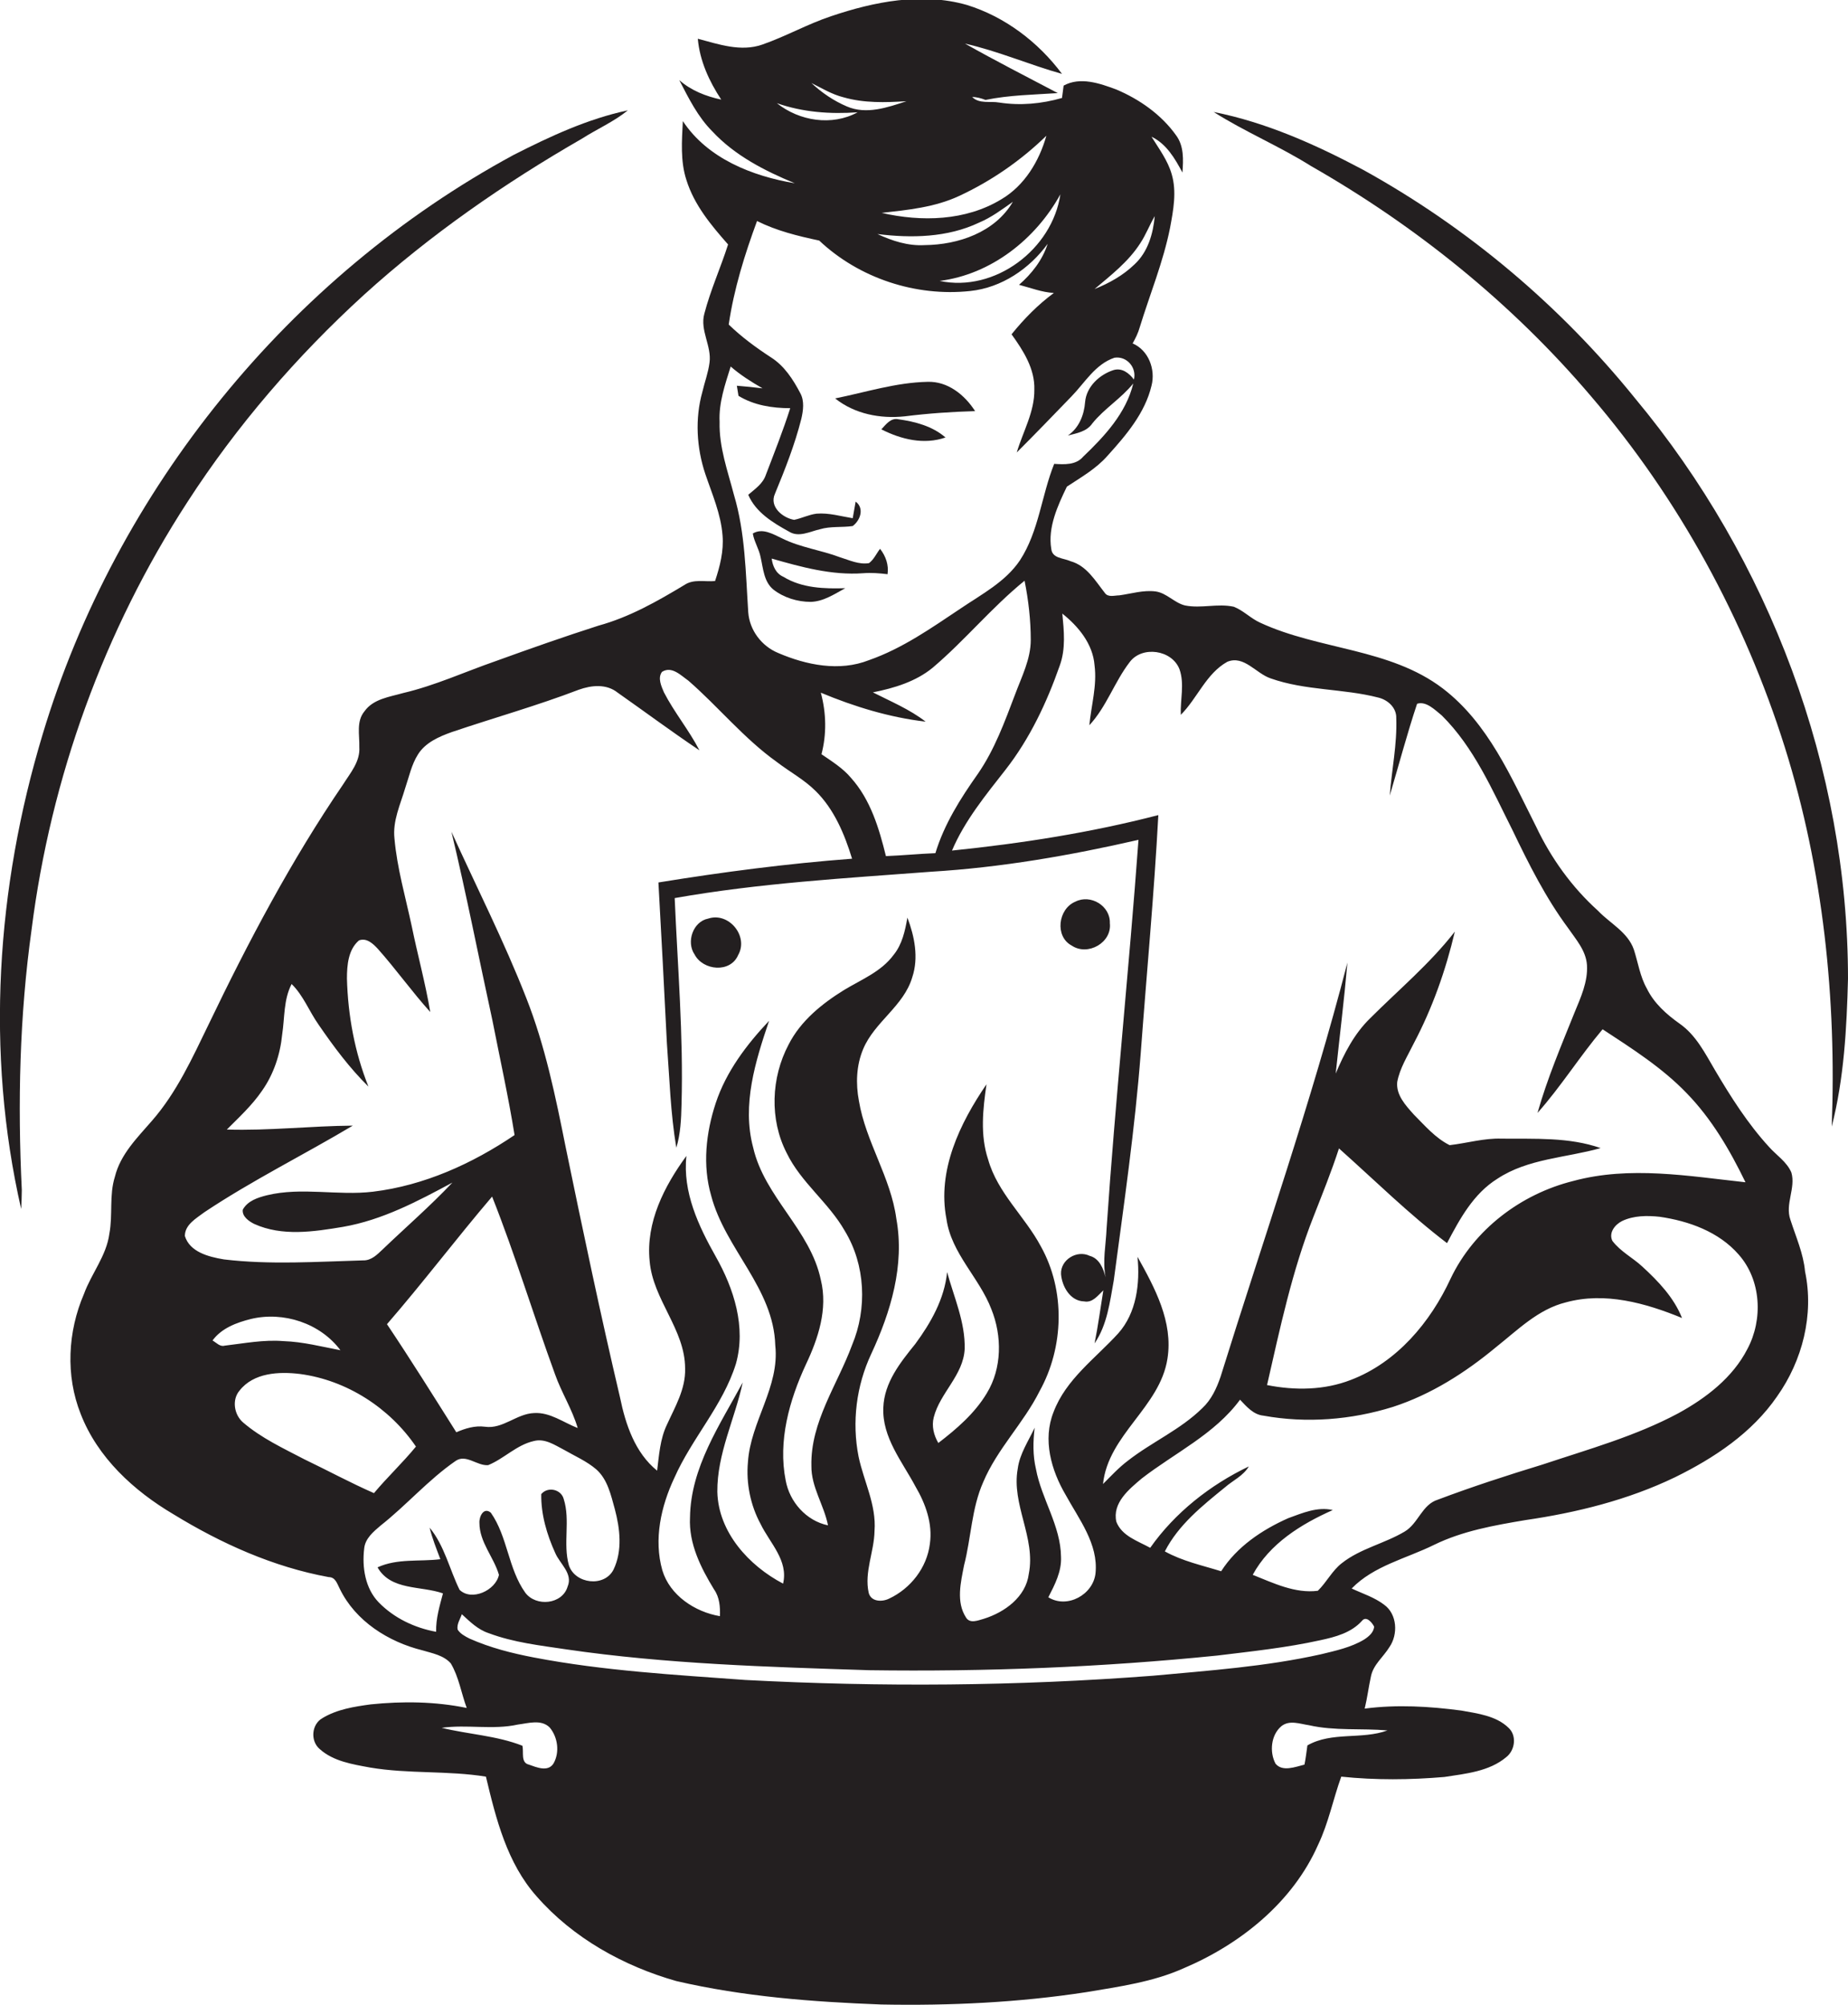
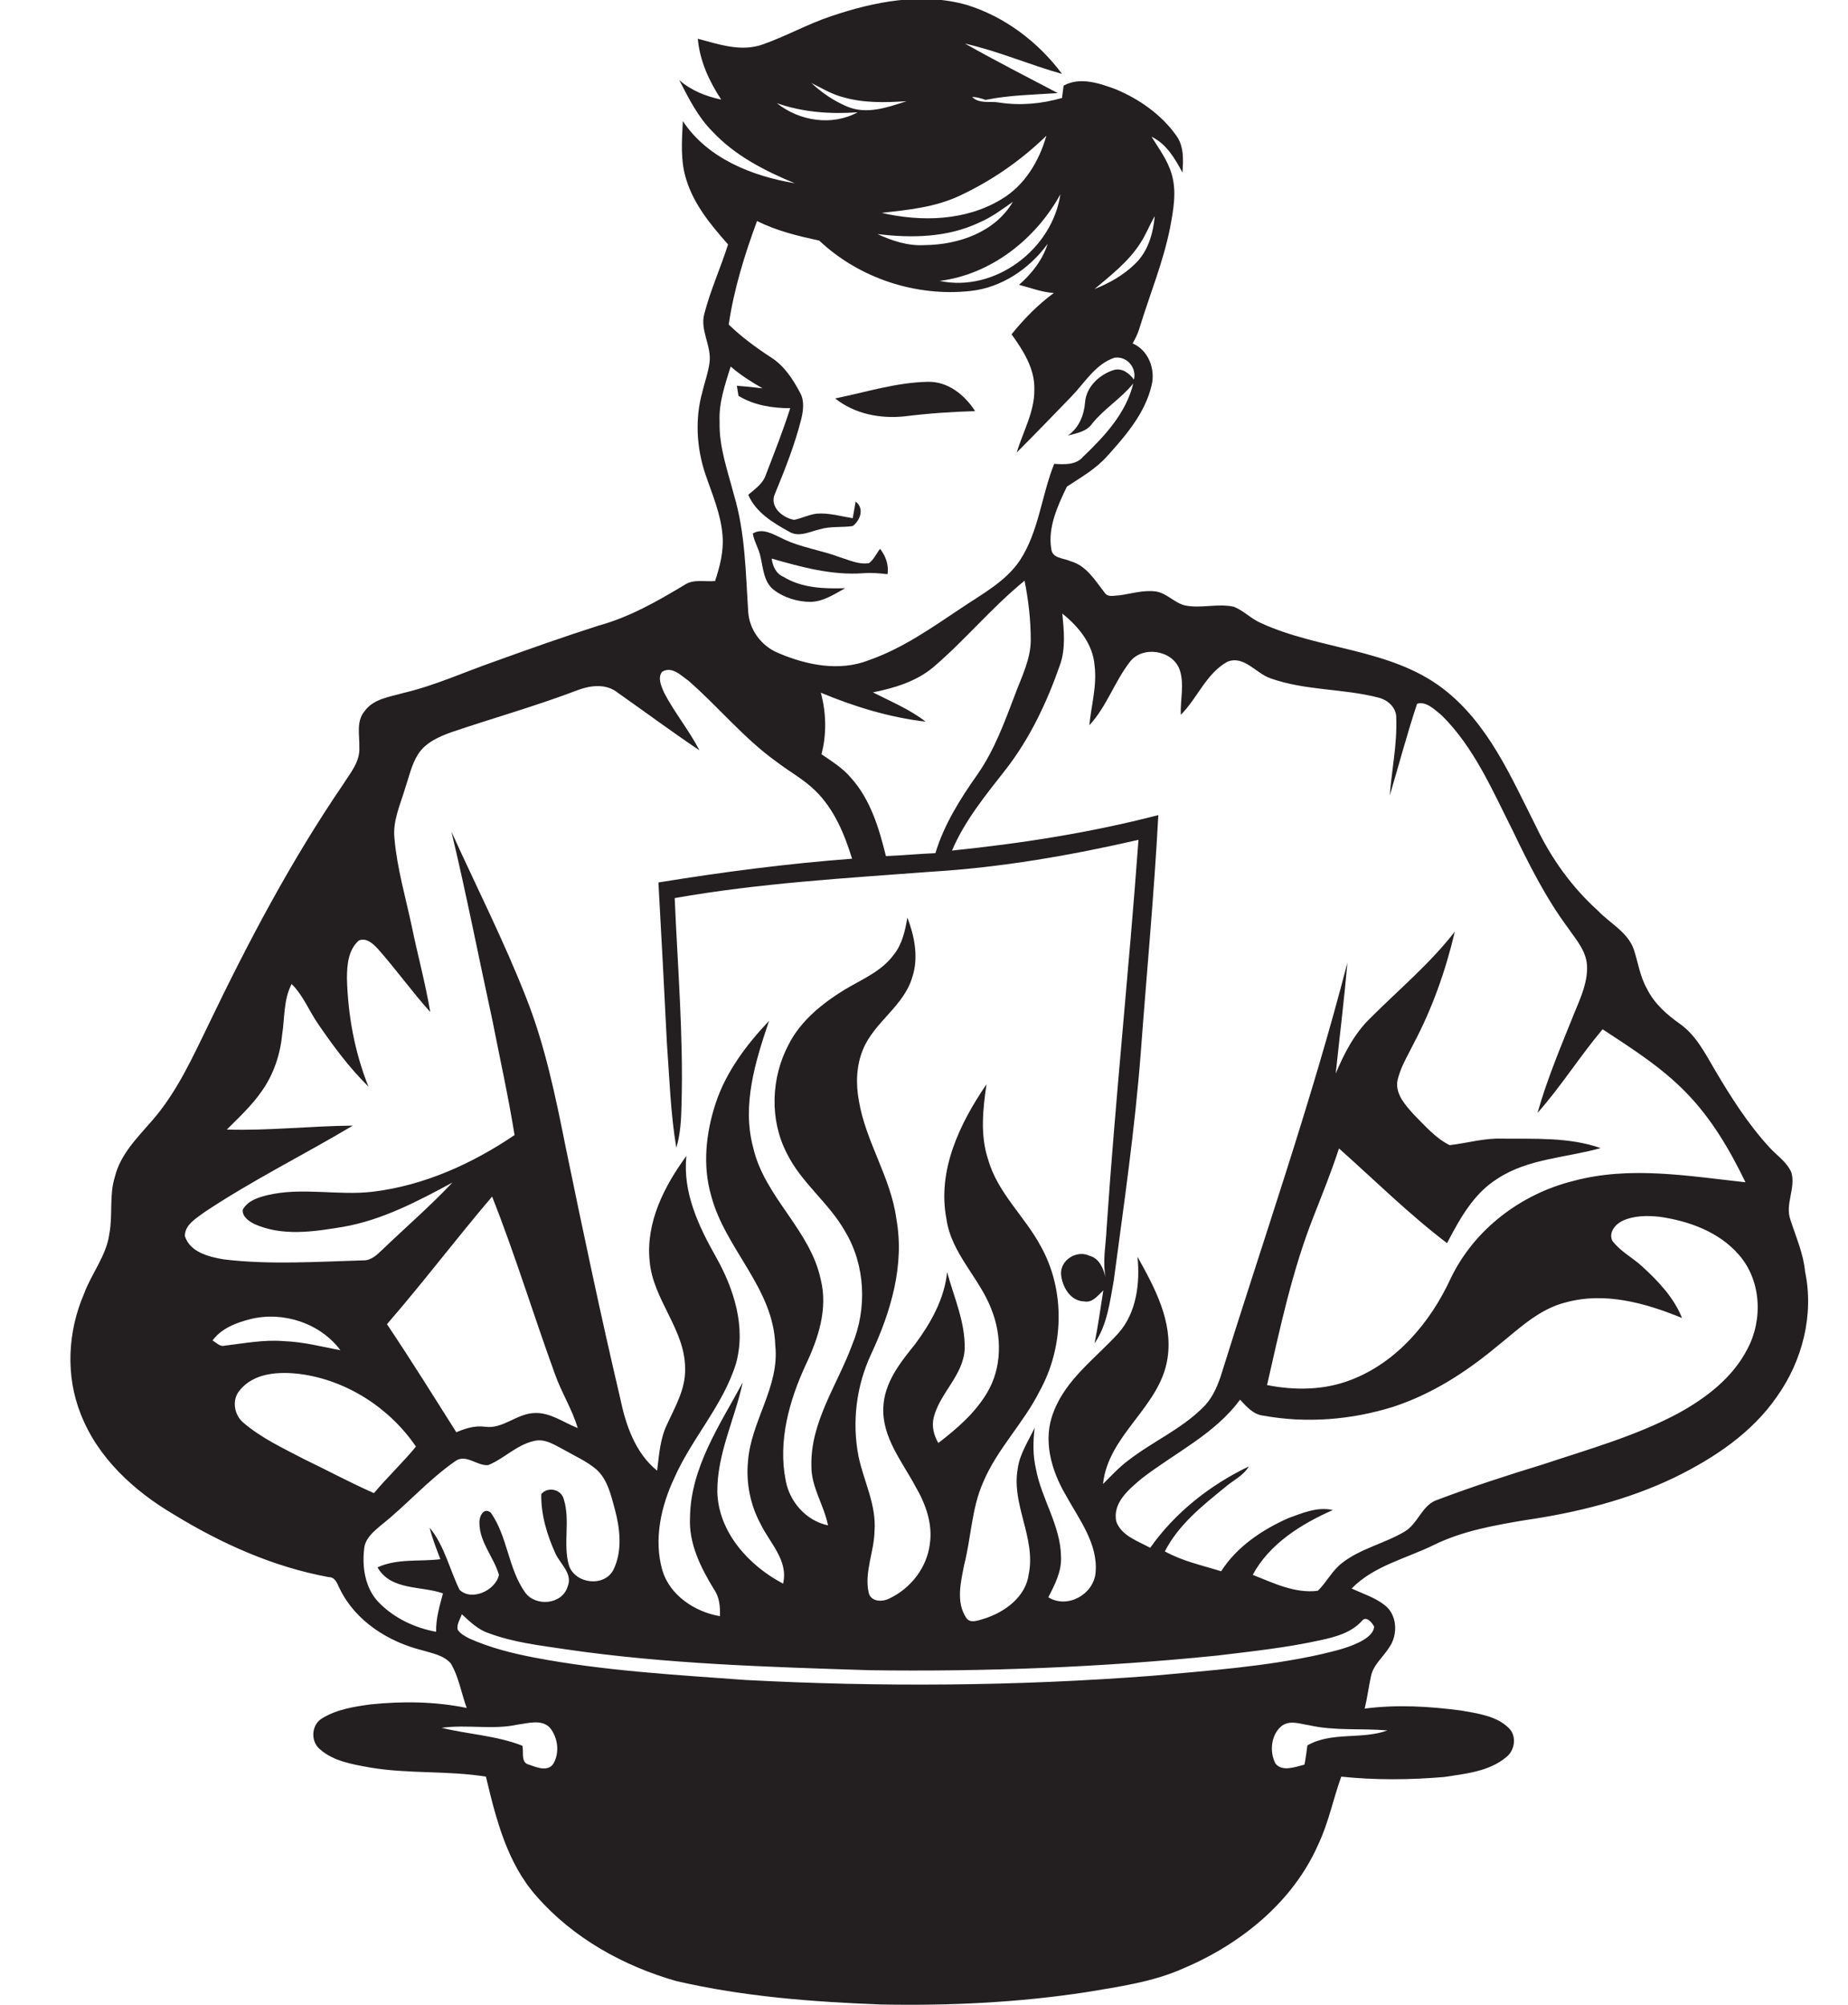
<svg xmlns="http://www.w3.org/2000/svg" version="1.1" id="Layer_1" x="0px" y="0px" viewBox="0 0 567.8 615.9" enable-background="new 0 0 567.8 615.9" xml:space="preserve">
  <g>
    <path fill="#231F20" d="M550.1,374.7c-1.7-4.8,1.7-9.7,0.3-14.5c-1.4-3.3-4.6-5.3-6.9-7.9c-6.5-7.1-11.7-15.3-16.6-23.6   c-3-5.1-5.8-10.7-10.8-14.2c-4.1-2.9-7.9-6.3-10.1-10.8c-2.1-3.7-2.7-8-4-12c-1.9-5.4-7.3-8-11-11.9c-8-7.2-14.4-16.1-19-25.8   c-7.7-15.2-14.7-31.8-28.7-42.5c-16.3-12.4-38-11.8-56.1-20.2c-2.9-1.3-5.1-3.7-8.1-4.9c-5-1.1-10,0.6-15-0.4   c-3.3-0.8-5.6-3.8-9-4.3c-3.8-0.5-7.5,0.7-11.2,1.2c-1.4,0-3.4,0.7-4.4-0.7c-3-3.8-5.6-8.4-10.6-9.8c-2.2-1-5.6-0.8-5.9-3.8   c-1.1-6.6,2-13.3,4.8-19.1c4.4-2.9,9-5.5,12.5-9.5c5.7-6.3,11.5-13.1,13.5-21.5c1.3-5-0.9-10.9-5.8-13c0.9-1.6,1.7-3.2,2.2-5   c3.1-10.1,7.2-20,9.3-30.5c1-5.4,2.1-11.1,0.5-16.5c-1.2-4.2-3.9-7.8-6.2-11.5c4.6,2.2,7.2,6.7,9.5,11c0.3-3.9,0.5-8.2-2-11.5   c-4.5-6.3-11.2-11-18.3-14c-5.1-1.9-11.1-4-16.2-1.2c-0.2,1.3-0.3,2.5-0.5,3.8c-6.3,1.8-12.8,2.4-19.3,1.4   c-2.8-0.5-6.1,0.5-8.3-1.7c1.4,0,2.8,0.4,4.1,0.9c7.3-1.5,14.8-1.6,22.2-2.1c-9.5-5-19.1-9.9-28.5-15.2c10.2,2.3,19.8,6.5,29.8,9.3   c-7.3-9.8-17.6-17.6-29.3-21.2c-13.8-3.9-28.4-1-41.7,3.5c-7.2,2.4-13.9,6.2-21.1,8.7c-6.6,2.3-13.4-0.1-19.8-1.8   c0.6,6.8,3.5,13.1,7.2,18.7c-4.7-1-9.3-2.8-12.9-6c2.9,5.6,5.7,11.3,10.2,15.8c6.9,7.4,16.1,12.1,25.3,15.9   c-13.1-2.2-26.8-7.6-34.4-19.1c-0.3,6-0.8,12.3,1.1,18.1c2.4,7.7,7.6,13.9,12.8,19.8c-2.3,7.2-5.4,14-7.3,21.3   c-1.4,5.1,2.3,9.9,1.6,15c-0.4,3.1-1.5,6-2.2,9c-2.3,8.2-1.8,17.1,0.9,25.2c2.1,6.2,4.8,12.3,5.3,18.9c0.4,4.8-0.8,9.5-2.3,14   c-3.1,0.3-6.6-0.7-9.4,1.2c-8.3,5-16.9,9.9-26.4,12.5c-10.6,3.4-21.1,7.1-31.6,10.9c-9.5,3.3-18.6,7.5-28.4,9.8   c-4.2,1.2-9.2,1.8-11.9,5.6c-2.6,3.1-1.5,7.3-1.6,11c0.3,4.5-2.8,8-5,11.5c-15.9,23.3-29.1,48.3-41.3,73.7   c-5,10.3-9.8,20.9-17.4,29.6c-4.5,5.2-9.7,10.3-11.4,17.2c-1.8,5.7-0.6,11.7-1.7,17.5c-0.9,6.8-5.5,12.2-7.8,18.5   c-5,11.6-5.7,25.1-1,36.9c5.2,13.4,16.3,23.6,28.5,30.8c14.7,9,30.7,16.2,47.7,19.3c2.1,0,2.6,2.1,3.4,3.6   c4.8,9.9,14.9,16.3,25.4,18.9c3,0.9,6.5,1.5,8.7,4c2.5,4.2,3.2,9.1,4.9,13.7c-9.7-2-19.7-2.1-29.5-1.1c-5.1,0.7-10.3,1.5-14.8,4.2   c-3.4,1.9-3.8,7-0.9,9.5c4.2,3.8,10.1,4.7,15.5,5.7c11.8,2,23.9,0.9,35.6,2.8c3.1,13,6.5,26.6,15.6,36.8   c11.2,12.8,26.7,21.4,42.9,26c20.7,4.8,41.9,6.4,63,7.2c21.1,0.4,42.2-0.6,63-3.8c10.1-1.7,20.4-3.1,29.8-7.3   c17.5-7.4,33.6-20.3,41.4-38c3.2-6.7,4.6-14,7.1-20.9c10.5,1.1,21.2,1,31.7,0.1c6.5-1,13.8-1.7,19-6.1c2.7-2.1,3.3-6.6,0.7-9   c-3.8-3.7-9.5-4.4-14.5-5.3c-9.8-1.3-19.8-1.9-29.7-0.6c0.8-3.3,1.2-6.6,1.9-9.8c0.7-3.7,3.8-6,5.7-9.1c2.7-3.9,2.4-10.1-1.6-13   c-3-2.3-6.6-3.4-10-5c6.8-7,16.8-9.2,25.3-13.4c8.8-4.3,18.5-6,28-7.6c15.8-2.3,31.6-6.2,46.1-13.2c12-5.9,23.6-13.6,31.3-24.8   c7.8-11,11.4-25.1,8.6-38.4C554.1,385.1,551.8,380,550.1,374.7z M350.3,74.8c1.8-2.7,2.9-5.7,4.5-8.4c-0.5,5.4-2.1,11-6.2,14.8   c-3.5,3.4-7.8,5.8-12.3,7.6C341.4,84.5,346.7,80.4,350.3,74.8z M325.8,59.7c-2.5,16.9-20.1,30.2-37.1,26.6   C304.5,84.3,318.2,73.5,325.8,59.7z M284.1,75.3c-5.1,0.3-10-1.3-14.5-3.4c10.4,1.3,21.5,1.1,31.2-3.5c3.8-1.6,7-4,10.4-6.4   C305.7,71.4,294.4,75.2,284.1,75.3z M294.7,60.2c9.9-4.6,19-10.9,26.8-18.5c-2.2,7.8-6.7,15.3-13.8,19.5c-11,6.7-24.6,7-36.8,4.2   C278.9,64.5,287.2,63.7,294.7,60.2z M259.2,29.9c6.3,1.8,12.8,1.6,19.3,1.2c-5.8,1.9-12.3,4.2-18.3,1.6c-4-1.7-7.7-4.2-10.9-7.2   C252.5,27.1,255.6,29,259.2,29.9z M238.7,31.7c8,2.8,16.4,3.4,24.8,2.8C255.6,38.8,245.6,37.2,238.7,31.7z M221.1,129.6   c-0.3-5.9,1.7-11.5,3.4-17c3,2.6,6.3,4.7,9.8,6.7c-2.6-0.3-5.2-0.6-7.9-0.8c0.1,0.8,0.4,2.3,0.5,3.1c4.7,2.9,10.4,3.8,15.9,3.8   c-2.2,6.9-4.9,13.7-7.5,20.5c-0.9,2.7-3.3,4.3-5.4,6.1c2.3,5.4,7.6,8.6,12.5,11.3c3,1.9,6.4,0,9.5-0.7c3.3-1,6.8-0.5,10.1-1   c2.4-1.8,3.6-5.5,0.9-7.5c-0.3,1.7-0.6,3.4-0.9,5.1c-3.7-0.6-7.3-1.7-11.1-1.4c-2.4,0.3-4.5,1.4-6.9,1.9c-3.5-0.6-7.7-4-5.9-8   c3.1-7.5,6.1-15.1,8.1-23c0.6-2.6,1-5.5-0.3-7.9c-2.2-4.2-4.9-8.4-9-11c-4.6-3-9.1-6.3-13-10.1c1.6-10.9,4.9-21.5,8.7-31.8   c6,3,12.5,4.6,19.1,6c12.3,11.6,29.7,17.3,46.4,15.5c9.6-1,18.2-6.8,23.8-14.5c-1.6,5-4.9,9.2-8.8,12.6c3.5,0.9,7,2.3,10.7,2.5   c-4.9,3.6-9.2,8-13,12.7c3.6,5,7.2,10.6,7,17c0.1,6.8-3.5,12.9-5.4,19.3c5.7-5.7,11.2-11.4,16.8-17.2c4.1-4.2,7.3-9.9,13.2-11.9   c3.8-0.6,6.9,3,6,6.7c-1.5-2-3.7-3.7-6.3-2.9c-4.3,1.4-8.3,5.1-8.7,9.8c-0.3,4-1.9,8-5.3,10.3c2.7-0.7,5.8-1.2,7.5-3.7   c3.7-4.6,8.9-7.7,12.6-12.3c-2.2,9.1-8.8,16.2-15.4,22.5c-2.2,2.6-5.8,2.4-8.9,2.2c-3.9,9.7-4.7,20.7-10.5,29.6   c-4.4,6.6-11.7,10.4-18.2,14.8c-9,6-17.9,12.3-28.2,15.9c-9.1,3.6-19.3,1.5-27.9-2.2c-5.1-2.1-8.8-7-9.2-12.5   c-0.8-12.1-0.9-24.4-4.4-36.1C223.6,144.7,220.9,137.4,221.1,129.6z M252.2,212.8c10.3,4.3,21.1,7.6,32.2,8.9   c-4.9-3.8-10.7-6.2-16.2-9c6.5-1.3,13.2-3.3,18.4-7.6c9.9-8.4,18.1-18.5,28.2-26.7c1.2,6,1.9,12.1,1.9,18.2   c0,5.9-2.8,11.3-4.8,16.7c-3.2,8.4-6.3,17-11.5,24.5c-5.3,7.5-10.3,15.4-13,24.3c-5.1,0.2-10.1,0.7-15.2,0.9   c-2.1-8.5-4.7-17.3-10.7-24c-2.5-3-5.9-5.1-9.1-7.3C254,225.6,253.9,219.1,252.2,212.8z M56.8,379.7c0-3.5,3.5-5.4,6-7.3   c14.7-9.8,30.5-17.6,45.6-26.6c-12.9,0.1-25.8,1.6-38.7,1.2c3.8-3.8,7.8-7.5,10.8-11.9c3.6-5.1,5.6-11.2,6.2-17.3   c0.8-5.2,0.4-10.7,2.9-15.5c3.6,3.5,5.4,8.4,8.3,12.5c4.6,6.7,9.5,13.3,15.3,19c-4.2-10.5-6.3-21.8-6.6-33.2   c0-4.1,0.4-8.9,3.7-11.7c2.4-0.9,4.4,1.1,5.8,2.6c5.6,6.3,10.5,13.2,16.1,19.4c-1.5-8.9-3.9-17.6-5.7-26.4   c-1.9-8.9-4.5-17.8-5.3-26.9c-0.6-5.4,1.8-10.4,3.3-15.5c1.2-3.5,1.9-7.1,3.9-10.3c2.3-3.7,6.5-5.5,10.4-6.9c13-4.4,26.2-8.1,39-13   c3.9-1.4,8.5-1.9,12,0.9c8.4,5.9,16.6,12,25.1,17.7c-3.2-6.2-7.7-11.6-10.9-17.8c-0.8-1.9-2-4.4-0.6-6.3c3-1.9,5.8,1.1,8.1,2.7   c9.3,8.1,17.1,17.8,27.2,25c3.9,3,8.4,5.4,11.9,8.9c5.7,5.6,8.9,13.3,11.2,20.8c-19.9,1.5-39.8,4.1-59.5,7.3   c0.9,16.4,1.8,32.9,2.6,49.3c0.8,10.7,1.1,21.5,2.9,32.2c1.3-4.3,1.5-8.8,1.6-13.3c0.6-21.2-1.2-42.3-2.1-63.4   c26-4.6,52.4-6.1,78.8-8.1c21.5-1.3,42.8-5,63.7-9.8c-2.9,39.8-7.1,79.6-9.8,119.4c-0.2,5-1.3,10-0.3,15c-0.7-2.7-1.9-5.8-4.9-6.6   c-3.9-1.9-9,1.2-8.8,5.6c0.3,3.8,2.8,8.3,7.1,8.4c2.6,0.5,4.2-1.8,5.9-3.4c-0.9,5.5-1.6,10.9-2.7,16.3c3.9-5.7,4.7-12.7,5.9-19.3   c3.1-23.3,6.5-46.5,8.3-70c1.8-24.3,4.1-48.7,5.4-73c-20.8,5.4-42,8.7-63.4,10.9c3.9-9.2,10.4-17.1,16.5-24.9   c7.4-9.5,12.6-20.5,16.6-31.9c1.9-5.2,1.3-10.7,0.8-16c4.9,3.9,9.4,9.3,9.9,15.9c0.8,6.2-1,12.2-1.6,18.4   c5.3-5.7,7.7-13.3,12.4-19.4c3.8-5.1,13-3.8,15.3,2.2c1.6,4.5,0.2,9.4,0.4,14c5.1-5.1,7.8-12.7,14.3-16.3c5.1-2.1,8.8,3.6,13.3,5.1   c10.7,3.8,22.3,3.1,33.1,5.9c2.9,0.7,5.6,3.1,5.5,6.3c0.3,8-1.4,15.9-2,23.8c2.8-9.4,5.3-18.9,8.4-28.2c2.8-0.9,5.5,1.9,7.6,3.6   c9.9,9.8,15.5,22.9,21.7,35.2c5,10.4,10.2,20.8,17.1,30.1c2.4,3.5,5.5,6.9,5.8,11.4c0.3,5.1-1.9,9.9-3.8,14.5   c-4.1,10.2-8.4,20.3-11.4,30.9c7.2-8.1,13-17.4,20-25.7c9,5.9,18.3,11.8,25.8,19.6c7.7,7.9,13.3,17.5,18.1,27.4   c-17.5-1.9-35.5-5.1-52.9-0.4c-16.1,4-30.5,14.9-37.7,30c-6.2,13.4-16.5,25.7-30.6,31.1c-8.2,3.2-17.2,3.3-25.8,1.6   c4-17.5,7.7-35.1,14.3-51.8c2.7-6.9,5.5-13.8,7.8-20.9c11,9.8,21.5,20.2,33.2,29.1c3.9-7.4,8.1-15.2,15.5-19.8   c9.4-6.2,21.1-6.4,31.7-9.4c-9.7-3.4-20.2-2.8-30.4-2.9c-5.4-0.2-10.7,1.4-16,2c-4.4-2.2-7.6-6-11-9.4c-2.5-2.8-5.5-6-5.1-10   c0.8-4.3,3.2-8,5.1-11.9c5.7-10.8,9.8-22.4,12.6-34.3c-7.7,9.9-17.3,17.9-26.1,26.7c-4.8,4.7-7.9,10.7-10.5,16.9   c1.2-11.4,2.6-22.7,3.6-34.1c-11.1,43-25.8,84.9-39,127.3c-1.2,3.5-2.8,7-5.6,9.6c-6.7,6.6-15.5,10.4-22.8,16.1   c-2.8,2.1-5.2,4.7-7.7,7.2c1.6-15.2,17.5-23.6,19.8-38.5c1.8-11.3-3.9-21.8-9.2-31.3c0.8,8.2-0.3,17.2-5.9,23.5   c-7,7.7-16.1,14.1-19.9,24.2c-3.4,8.5-0.7,17.9,3.7,25.4c4.1,7.5,10.1,15.1,9.2,24.1c-0.7,6.6-8.7,11-14.5,7.4   c2-3.9,4.1-7.9,3.9-12.4c-0.1-9.6-6-17.8-7.7-27c-1-4.2-0.9-8.5-0.4-12.7c-1.9,4.1-4.6,8-5.2,12.6c-2,11,5.6,21.2,3.4,32.3   c-0.9,7.1-7.4,11.8-13.8,13.8c-1.8,0.5-4.3,1.6-5.5-0.4c-3.1-4.8-1.6-10.8-0.6-16c2.2-8.5,2.3-17.5,5.9-25.6   c4.3-10.2,12.4-18.1,17.3-27.9c7.5-13.5,8-30.9,0.4-44.5c-4.9-9.2-13.3-16.4-16.2-26.7c-2.5-7.5-1.6-15.5-0.5-23.1   c-8.2,12-15.2,26.5-12.3,41.4c1.5,10.6,10.1,18,13.8,27.7c3.3,8.2,3.3,18.1-1.4,25.8c-3.7,6.2-9.3,11-14.9,15.3   c-1.4-2.4-2.1-5.2-1.4-7.9c1.9-7.5,9.1-12.9,9.5-21c0.2-8.2-3.3-15.9-5.4-23.6c-0.8,8.2-5,15.6-9.8,22.1   c-4.6,5.7-9.5,11.8-9.8,19.5c-0.4,9.2,5.8,16.6,9.9,24.3c3.1,5.3,5.3,11.4,4.4,17.6c-0.9,7.3-5.9,13.7-12.5,16.8   c-2.2,1.1-5.6,1-6.3-1.8c-1.4-6.4,1.7-12.6,1.8-19c0.6-8-3.3-15.2-4.9-22.8c-2.1-10.6-0.7-21.8,3.9-31.6c6-12.9,10.3-27.2,7.7-41.5   c-1.7-12.7-9.4-23.6-11.5-36.2c-1-5.3-0.8-10.9,1.3-15.9c3.5-8.4,12.5-13.2,15.1-22.1c2-6,0.7-12.5-1.5-18.3   c-0.7,4-1.6,8.2-4.2,11.4c-3.8,5.2-9.9,7.6-15.2,10.8c-6.8,4.2-13.4,9.5-17.1,16.8c-5.4,10.2-5.9,23-0.6,33.3   c4.4,9.1,12.9,15.2,17.9,24c6.3,10.4,6.9,23.8,2.2,35c-4.5,12.2-12.8,23.6-12.5,37.1c-0.1,6.5,3.9,12.1,5.1,18.3   c-6.7-1.4-11.8-7.2-13-13.8c-2.4-12.1,1.1-24.6,6.2-35.6c3.8-8,6.8-17.1,4.6-26c-3.2-15.4-17.3-25.4-20.8-40.7   c-3.5-13.1,0.7-26.5,4.9-38.9c-6.9,7.3-13.2,15.6-16.4,25.3c-3,9.1-4.1,19.1-1.4,28.4c4.3,16.4,19.2,28.4,19.7,46   c1.4,12.8-7.6,23.4-8.4,35.9c-0.6,6.5,0.8,13.3,3.9,19c2.8,5.8,8.6,11.2,6.9,18.3c-10.5-5.5-19.9-15.8-20.2-28.2   c-0.1-11.7,5.4-22.4,7.8-33.6c-7,13-16,26.1-16.2,41.5c-0.4,8,3.3,15.4,7.4,22.1c1.7,2.4,1.9,5.4,1.8,8.2   c-7.7-1.3-15.4-6.4-17.7-14.1c-2.7-9.5-0.4-19.7,3.7-28.4c5.4-12.2,14.9-22.2,18.9-35c3.2-11.3-0.6-23.1-6.2-33   c-5.3-9.4-10.2-19.8-9-30.9c-6.8,9.3-12.5,20.4-11.3,32.3c1,11.9,10.9,21,10.9,33c0.2,6.3-3.1,11.8-5.6,17.3   c-2.1,4.4-2.4,9.3-3,14.1c-6.8-5.5-9.7-14.2-11.4-22.5c-6-25.5-11.4-51.2-16.7-76.9c-3.1-15.5-6.3-31.1-12.1-45.8   c-6.8-17.4-15.3-34.1-23-51.1c4.6,19.2,8.4,38.7,12.6,58c2.3,11.7,4.9,23.4,6.8,35.2c-13,8.8-27.8,15.5-43.5,17.4   c-10.8,1.3-21.9-1.5-32.6,1.1c-2.8,0.7-5.9,1.7-7.4,4.4c-0.3,2.1,1.9,3.6,3.5,4.4c8.6,3.9,18.3,2.4,27.3,0.9   c12.1-2.1,23-7.9,33.6-13.6c-6.8,7.2-14.3,13.7-21.4,20.5c-1.7,1.6-3.5,3.5-6.1,3.4c-14.2,0.4-28.5,1.4-42.7-0.3   C64,386.1,58.3,384.6,56.8,379.7z M177.5,438.7c-4.4-1.7-8.5-4.9-13.4-4.6c-5.4,0.2-9.6,5-15.1,4.2c-3.1-0.4-6,0.5-8.8,1.7   c-7-11.1-14-22.3-21.3-33.2c11.1-12.8,21.3-26.3,32.3-39.2c7.1,17.9,12.7,36.4,19.3,54.5C172.5,427.8,175.8,432.9,177.5,438.7z    M65.3,411.8c2.8-3.8,7.4-5.5,11.8-6.6c10-2.4,21.3,1.3,27.5,9.6c-5.8-1.1-11.5-2.6-17.5-2.8c-6.1-0.5-12.1,0.7-18.1,1.4   C67.6,413.8,66.5,412.5,65.3,411.8z M93.5,448.3c-6.5-3.4-13.2-6.5-18.8-11.3c-2.8-2.4-3.5-7-1.1-9.8c4.3-5.5,12.1-5.9,18.6-5.1   c14.3,1.9,27.5,10.4,35.6,22.3c-4.1,5-8.8,9.4-12.9,14.3C107.6,455.5,100.6,451.7,93.5,448.3z M135.3,479   c-6.4,0.8-13.2-0.3-19.3,2.5c4.1,7.2,13.3,5.6,20.1,8c-1,3.8-2.2,7.7-2.1,11.8c-6.6-1.2-12.9-4.2-17.6-9   c-4.2-4.3-5.2-10.8-4.5-16.6c0.3-3.1,2.9-5.2,5-7c8-6.3,14.7-14.1,23.1-19.9c3.2-2.2,6.6,1.6,10,1.3c4.9-2,8.7-6.2,14-7.4   c3.4-0.9,6.4,1.2,9.3,2.7c3.3,1.9,7,3.5,9.9,6c3.5,3.1,4.5,7.9,5.7,12.2c1.6,6,2.4,12.8-0.4,18.6c-2.8,5.5-11.8,4.4-13.7-1.3   c-1.9-6.7,0.5-13.8-1.6-20.4c-0.8-3-4.9-3.9-6.9-1.5c-0.1,6.2,1.7,12.4,4.3,18.1c1.4,3.3,5.5,6.3,3.8,10.3c-1.6,5.5-9.7,6.3-13,1.9   c-5.3-7.4-5.4-17.2-10.6-24.6c-2.2-1.8-3.6,1.2-3.5,3.1c0,6,4.4,10.5,6,16c-1,4.8-8.4,8.2-12.1,4.6c-3.1-6.3-4.6-13.5-9.2-19.1   C132.8,472.6,134.1,475.8,135.3,479z M170.1,541.7c-1.7,2.8-5.3,1.2-7.6,0.4c-2.6-0.6-1.5-3.9-2-5.8c-7.9-3.1-16.6-3.5-24.8-5.5   c7.8-1.1,15.7,0.7,23.4-1c3.2-0.4,7.2-1.7,9.8,0.9C171.4,533.7,172,538.3,170.1,541.7z M426.3,531.6c-7.9,2.9-17.1,0.3-24.6,4.6   c-0.3,2-0.5,4-0.9,5.9c-2.8,0.7-6.8,2.3-8.9-0.3c-1.9-3.6-1.4-8.8,1.8-11.5c2.5-2,5.7-0.7,8.5-0.3   C410.1,531.8,418.3,530.9,426.3,531.6z M418.5,497.9c1.3-1.6,3.1,0.6,3.7,1.8c-0.1,1.8-1.7,3.1-3.1,4c-4,2.4-8.7,3.4-13.2,4.5   c-17,3.8-34.4,5-51.7,6.6c-41.6,3.2-83.5,3.5-125.2,1.3c-21.7-1.6-43.5-2.8-64.9-6.9c-6.8-1.3-13.5-3-19.8-5.8   c-1.4-0.7-2.9-1.5-3.7-2.8c-0.3-1.7,0.8-3.2,1.3-4.7c2.5,2.3,4.9,4.7,8.2,5.8c7.7,2.9,15.9,3.8,23.9,5c30.8,4.5,62,5.4,93.1,6.4   c35.7,0.5,71.4-0.9,106.9-4.5c10.6-1.3,21.2-2.4,31.6-4.7C410.3,502.9,415.2,501.6,418.5,497.9z M536.9,414.4   c-4.5,8.8-12.7,15.1-21.3,19.8c-13.1,7-27.5,11-41.6,15.7c-10.8,3.3-21.6,6.8-32.2,10.8c-4.9,1.5-6,7.3-10.2,9.8   c-6.2,3.7-13.6,5.2-19.3,9.7c-3,2.3-4.7,5.9-7.4,8.5c-7,0.9-13.7-2.4-20-4.9c5.2-9.6,14.9-15.6,24.6-19.9   c-4.7-1.1-9.3,0.9-13.7,2.5c-8.1,3.6-15.8,8.8-20.6,16.3c-5.8-1.8-11.9-3.1-17.3-6.1c4.2-8.2,11.5-14,18.5-19.7   c2.4-2.1,5.6-3.5,7.3-6.4c-11.9,5.7-22.7,14.2-30.3,25c-3.8-2.1-8.7-3.6-10.4-8c-1.3-5.8,3.9-10,7.8-13.3   c10.2-7.9,22.4-13.6,30.2-24.2c2,2.1,4.1,4.6,7.2,4.9c13.2,2.4,27,1.3,39.8-2.7c11.7-3.8,22.2-10.5,31.6-18.3   c6.7-5.3,13-11.7,21.5-13.8c12-3.3,24.5,0.2,35.7,4.8c-2.5-6.3-7.3-11.3-12.2-15.8c-2.9-2.7-6.7-4.6-9.2-7.9c-1.2-2.5,0.8-5,3-6.1   c3.6-1.7,7.7-1.7,11.5-1.3c9,1.3,18.2,4.6,24.3,11.6C541.2,393.3,541.7,405.4,536.9,414.4z" />
-     <path fill="#231F20" d="M57.6,154.2c15.2-23.5,33.6-44.8,54.2-63.6c20.4-18.5,43.2-34.3,67-48c4.7-3,9.8-5.2,14.1-8.7   c-12.3,2.6-23.9,8-35.1,13.7C88.9,84.9,35.7,150.4,13.1,225.6c-14.2,47-17.6,97.7-6.6,145.8c0.1-1.9,0.2-3.8,0.2-5.8   c-1.3-26.7-0.7-53.5,3-80C15.6,238.9,32,193.6,57.6,154.2z" />
-     <path fill="#231F20" d="M567.8,300.7c0-64.7-24.1-128.7-65.4-178.3c-23-28.5-51.6-52.6-83.7-70.3c-14.5-7.7-29.7-14.5-45.8-17.7   c9.6,6.1,20.2,10.5,29.9,16.6c32.4,18.5,61.9,42.3,86.1,70.8c26.9,31.4,47.1,68.4,59.5,107.8c11.8,37.6,15.9,77.3,14.4,116.5   C566.6,331.2,567.4,315.9,567.8,300.7z" />
    <path fill="#231F20" d="M278,127.9c7.2-0.9,14.4-1.4,21.6-1.6c-3.2-5-8.4-9.2-14.6-9c-9.7,0.2-19,3.2-28.4,5.1   C262.6,127.2,270.5,128.7,278,127.9z" />
-     <path fill="#231F20" d="M270.8,131.9c6.1,3.1,13.1,4.8,19.7,2.5c-4-3.5-9.4-4.9-14.5-5.6C273.7,128.3,272.2,130.4,270.8,131.9z" />
    <path fill="#231F20" d="M237.6,181.1c3.2,2.5,7.4,3.8,11.5,3.8c3.9-0.1,7.3-2.4,10.6-4.2c-6.4,0.2-13.3,0-19-3.5   c-2.3-1-3.3-3.3-3.6-5.6c9.1,2.6,18.5,5.2,28.1,4.5c2.5-0.2,5,0,7.5,0.3c0.4-2.8-0.5-5.5-2.3-7.8c-1.1,1.4-1.9,3.3-3.4,4.4   c-3.1,0.5-6-0.9-8.9-1.8c-5.8-2.2-12.2-3-17.8-5.8c-2.8-1.3-6-3.3-9-1.5c0.4,2.5,1.9,4.7,2.4,7.3   C234.5,174.7,234.7,178.7,237.6,181.1z" />
-     <path fill="#231F20" d="M329.3,290.5c4.9,3.3,12.4-0.9,11.7-6.9c0.2-5.3-5.9-9-10.6-6.6C325.1,279.2,324,287.7,329.3,290.5z" />
-     <path fill="#231F20" d="M226.8,293.4c3.3-5.8-2.9-13.3-9.2-11.2c-4.7,0.9-6.8,7.2-4.2,11C216,298.2,224.4,299,226.8,293.4z" />
  </g>
</svg>